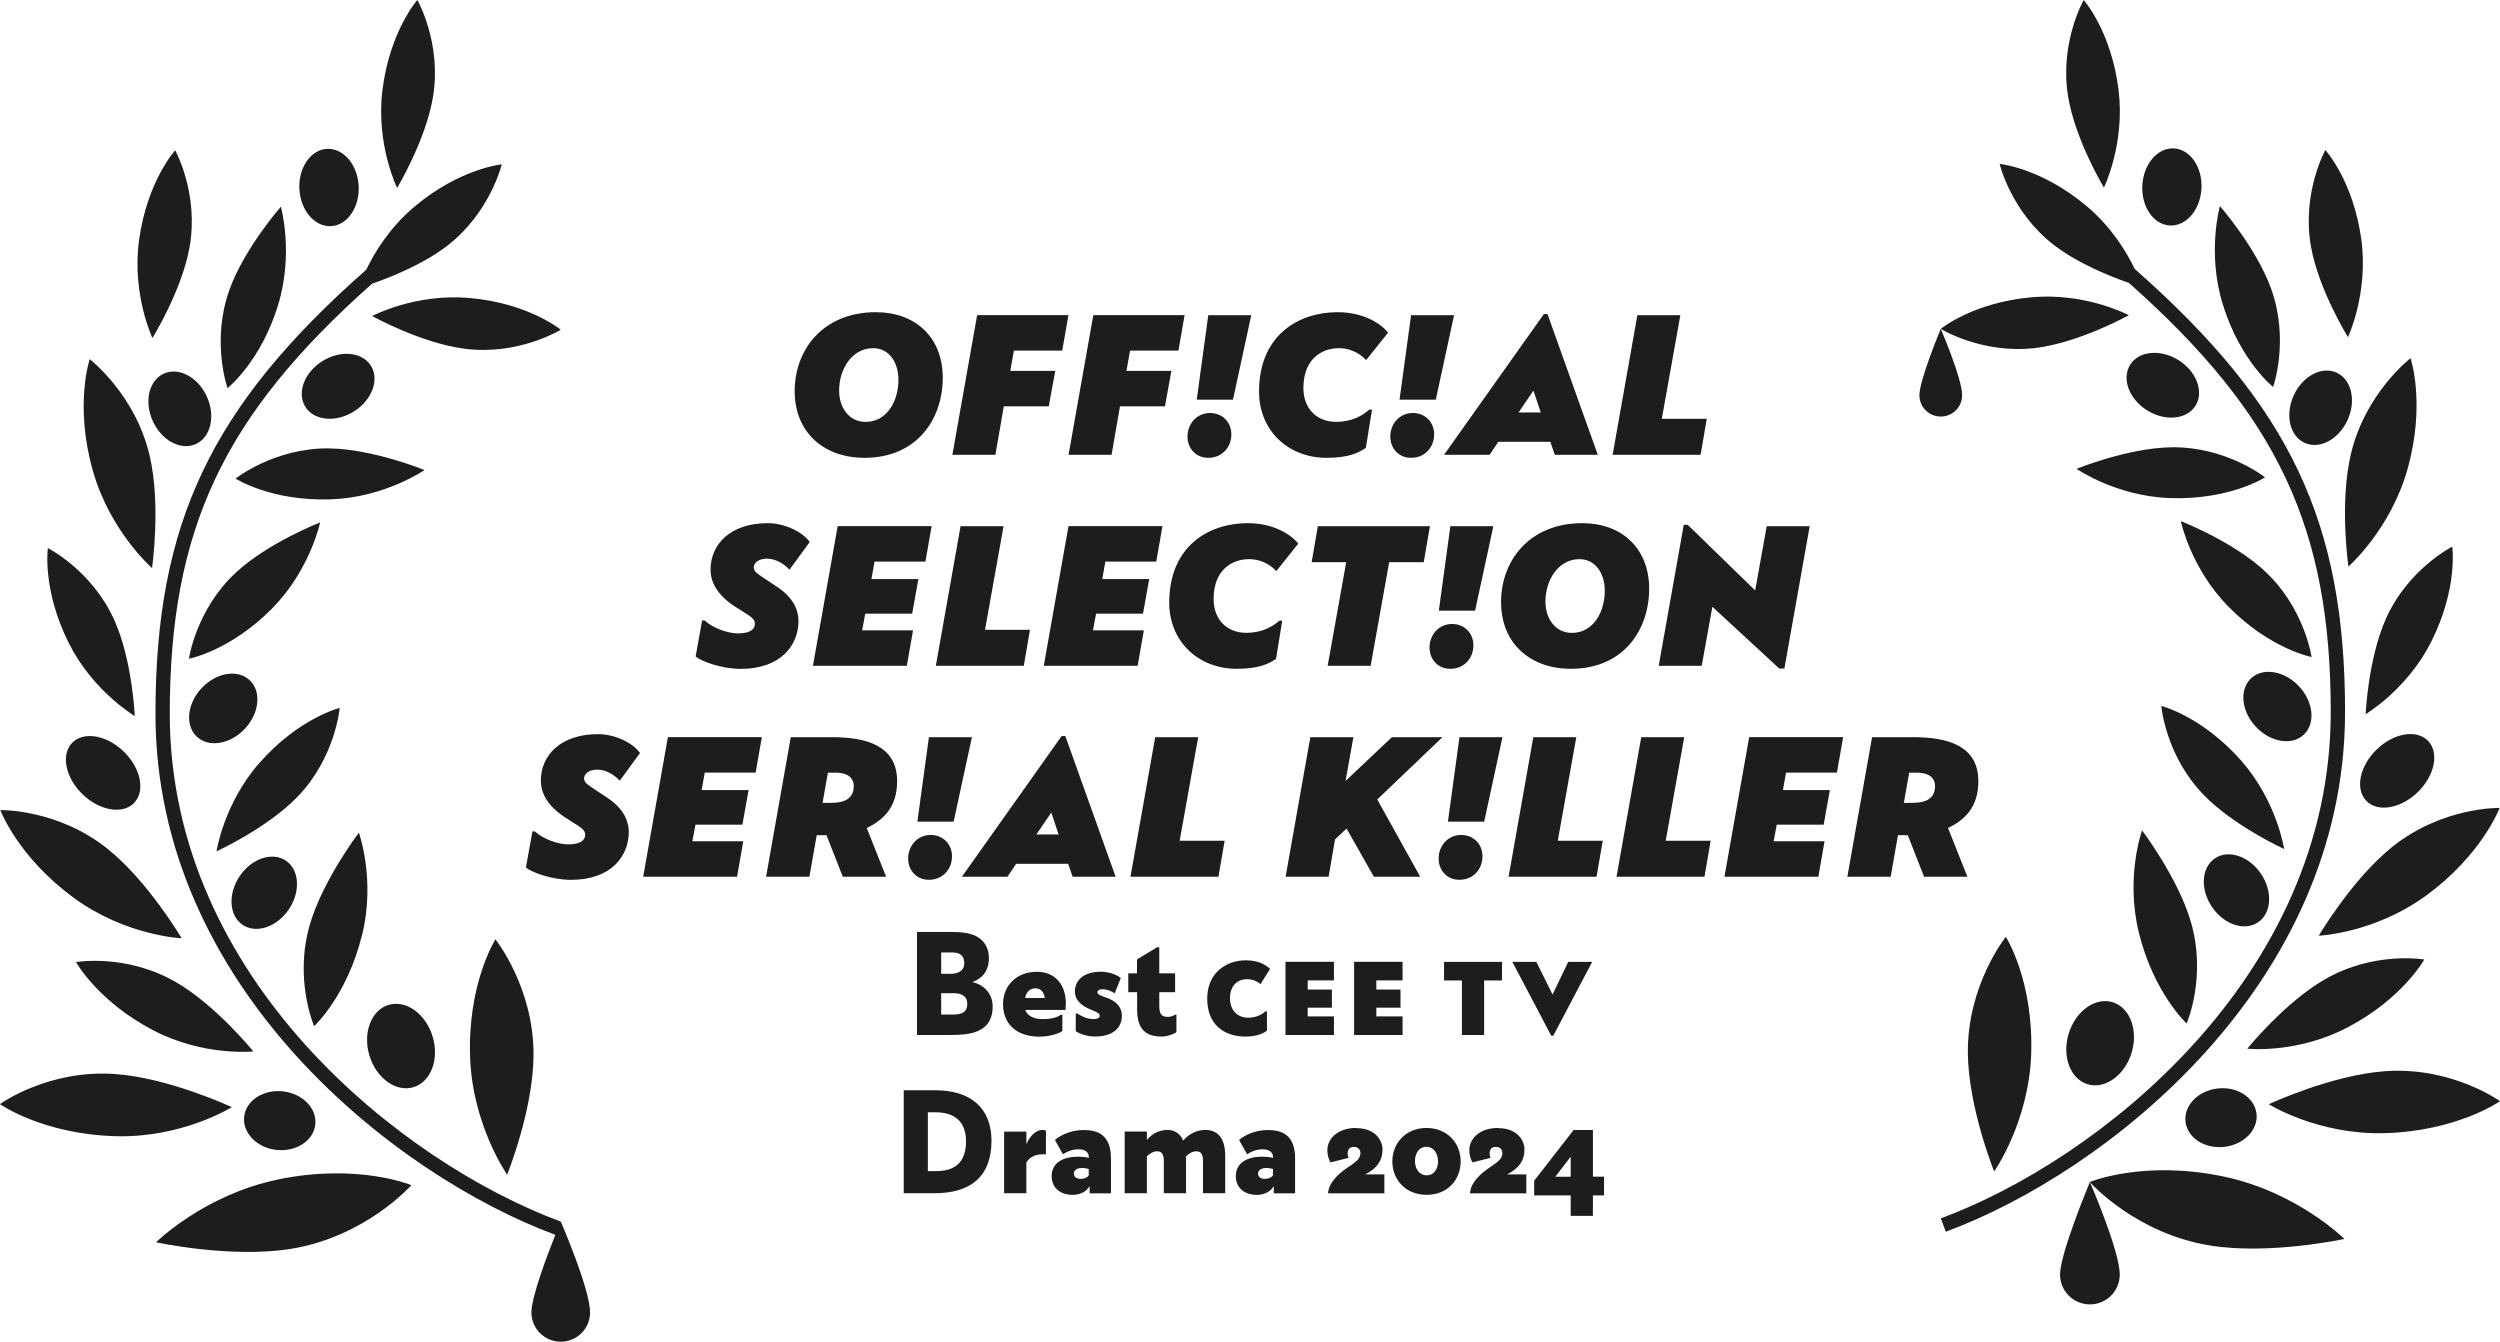
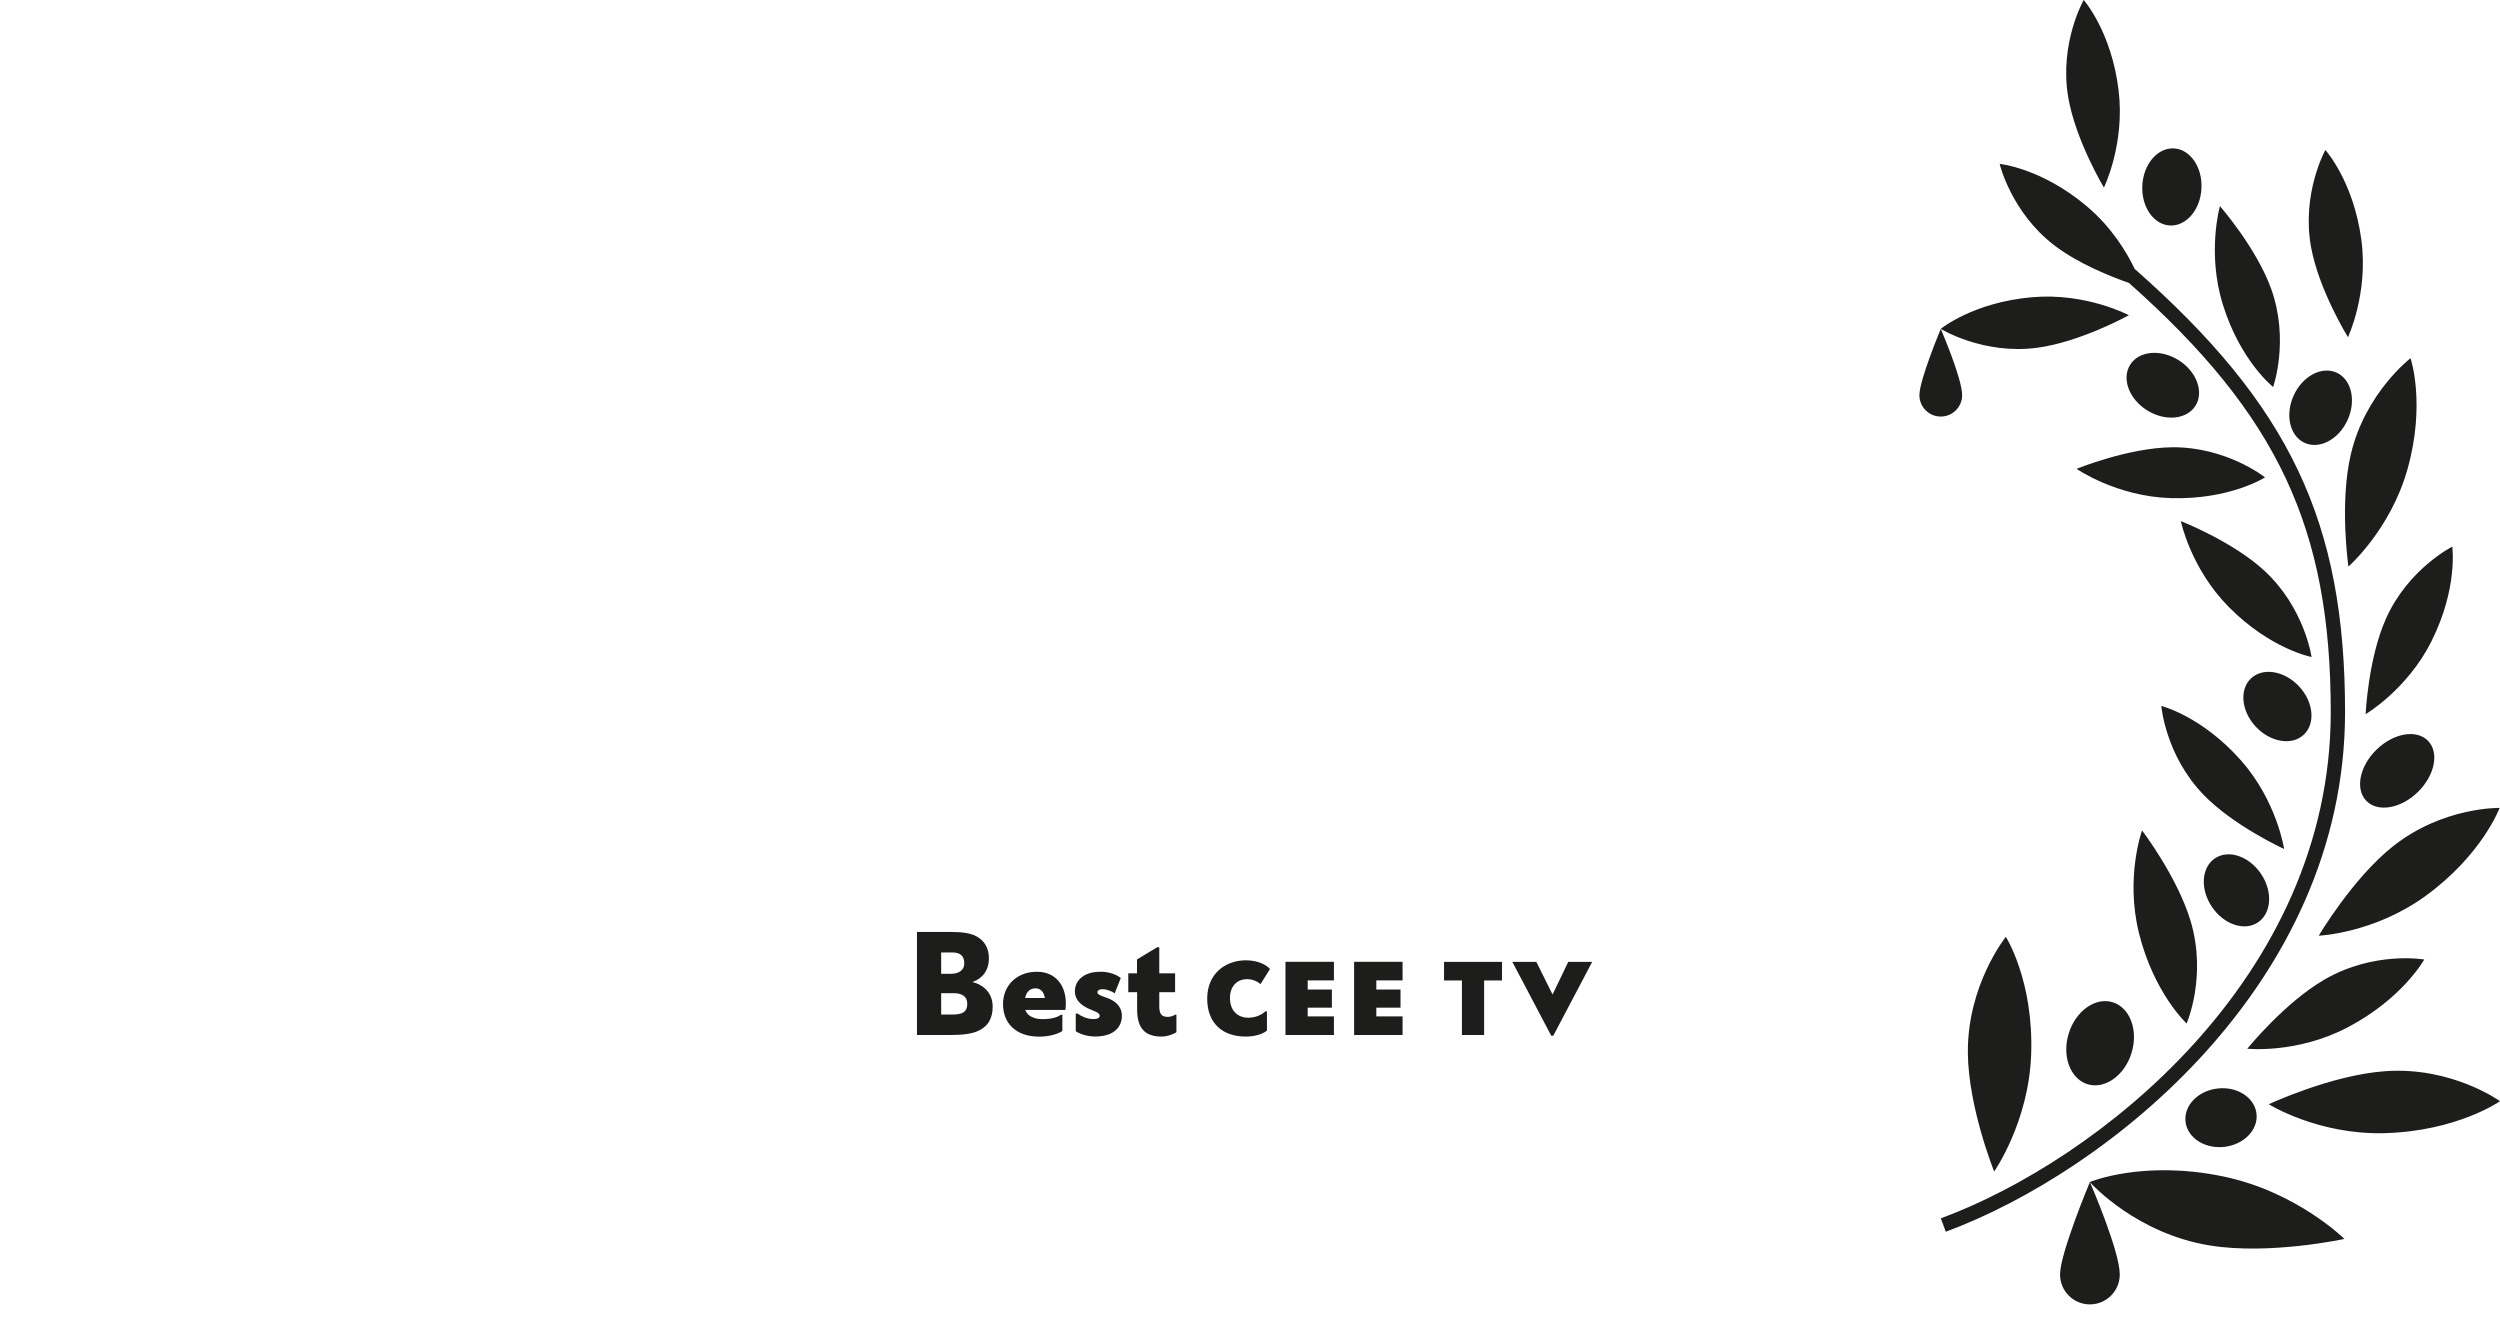
<svg xmlns="http://www.w3.org/2000/svg" id="Vrstva_2" viewBox="0 0 379.18 203.5">
  <g id="Vrstva_1-2">
-     <path d="M42.07,178.92c-11.19,2.34-18.4,9.5-18.4,9.5,0,0,11.38,2.47,20.48.99,11.33-1.84,18.24-9.65,18.24-9.65,0,0-8.09-3.4-20.32-.85M37.03,169.38c-.27,2.45,1.93,4.71,4.91,5.03,2.98.33,5.62-1.4,5.88-3.85.27-2.45-1.93-4.71-4.91-5.03-2.98-.33-5.62,1.4-5.88,3.85M38.43,159.48s-5.65-6.99-11.73-10.51c-7.57-4.38-15.17-3.05-15.17-3.05,0,0,3.29,5.95,11.7,10.34,7.7,4.02,15.2,3.21,15.2,3.21M0,167.47s6.49,4.57,17.57,4.86c10.14.27,17.59-4.41,17.59-4.41,0,0-9.51-4.44-17.69-5.02-10.18-.73-17.48,4.56-17.48,4.56M16.32,128.74C8.68,122.65.05,122.87.05,122.87c0,0,2.65,7.13,11.23,13.37,7.85,5.71,16.27,6.07,16.27,6.07,0,0-5.1-8.66-11.23-13.56M20.33,121.79c1.74-1.78,1.04-5.27-1.55-7.79-2.59-2.52-6.09-3.12-7.83-1.34-1.74,1.78-1.04,5.27,1.55,7.79,2.59,2.52,6.1,3.12,7.83,1.34M17.36,94.1c-3.37-7.58-10.1-10.97-10.1-10.97,0,0-.89,6.28,3.15,14.36,3.69,7.39,10.03,11.11,10.03,11.11,0,0-.36-8.41-3.08-14.5M22.69,69.08c-2.19-9.32-9.08-14.6-9.08-14.6,0,0-2.36,6.92.48,16.94,2.6,9.17,8.97,14.74,8.97,14.74,0,0,1.39-9.6-.37-17.08M28.74,37.56c1.48-8.17-2.17-14.76-2.17-14.76,0,0-4.27,4.69-5.48,13.64-1.11,8.19,2.03,14.83,2.03,14.83,0,0,4.43-7.15,5.62-13.72M31.37,60.14c-1.34-2.95-4.27-4.5-6.53-3.47-2.26,1.03-3.01,4.26-1.66,7.21,1.34,2.95,4.27,4.5,6.53,3.47,2.26-1.03,3.01-4.26,1.66-7.21M42.16,46.31c2.44-7.9.44-14.96.44-14.96,0,0-5.55,6.33-7.8,12.6-2.81,7.81-.29,14.91-.29,14.91,0,0,4.99-3.92,7.66-12.55M54.4,28.2c-.17-3.24-2.32-5.75-4.8-5.62-2.48.13-4.36,2.86-4.19,6.1.17,3.24,2.32,5.75,4.8,5.62,2.48-.13,4.36-2.86,4.19-6.1M65.67,14.73C67.04,6.54,63.3,0,63.3,0,63.3,0,59.1,4.75,58,13.71c-1,8.2,2.23,14.8,2.23,14.8,0,0,4.34-7.21,5.44-13.79M32.84,129.12s7.66-3.49,12.29-8.28c5.77-5.97,6.39-13.47,6.39-13.47,0,0-6.16,1.53-12.13,8.3-5.47,6.19-6.55,13.46-6.55,13.46M36.35,132.89c-1.81,2.69-1.61,5.99.45,7.38,2.06,1.39,5.2.34,7.01-2.35,1.81-2.69,1.61-5.99-.45-7.38-2.06-1.39-5.2-.34-7.01,2.35M54.92,141.82c2.07-8.44-.49-15.53-.49-15.53,0,0-5.44,7.15-7.42,13.89-2.46,8.39.64,15.46.64,15.46,0,0,5-4.61,7.26-13.83M56.04,160.12c1.05,3.44,4.05,5.58,6.69,4.77,2.64-.81,3.93-4.25,2.88-7.7-1.05-3.44-4.05-5.58-6.69-4.77-2.64.81-3.93,4.25-2.88,7.7M37.15,110.52c2.21-2.37,2.53-5.67.71-7.36-1.82-1.7-5.08-1.15-7.29,1.22-2.21,2.37-2.53,5.67-.71,7.36,1.82,1.7,5.08,1.15,7.29-1.22M28.66,99.91s6.23-1.18,12.59-7.6c5.81-5.88,7.3-13.07,7.3-13.07,0,0-7.84,3.05-12.74,7.57-6.1,5.63-7.15,13.09-7.15,13.09M49.93,68.01c-8.3-.11-14.2,4.58-14.2,4.58,0,0,5.33,3.44,14.36,3.15,8.26-.26,14.29-4.45,14.29-4.45,0,0-7.79-3.19-14.45-3.28M46.31,61.7c1.32,2.11,4.61,2.43,7.36.71,2.75-1.72,3.91-4.82,2.59-6.93-1.32-2.11-4.61-2.43-7.36-.71-2.75,1.72-3.91,4.82-2.59,6.93M56.45,47.94s7.36,4.08,13.97,4.95c8.23,1.08,14.63-2.88,14.63-2.88,0,0-4.89-4.04-13.89-4.82-8.24-.71-14.71,2.74-14.71,2.74M75.15,142.47s-4.25,6.66-3.85,17.91c.37,10.29,5.62,17.78,5.62,17.78,0,0,3.93-9.72,4-18.03.09-10.34-5.78-17.66-5.78-17.66M89.5,199.05c0-3.51-4.45-13.78-4.45-13.78,0,0,0,0,0,.01-23.84-8.81-59.3-36.59-59.3-77.01,0-27.94,8.06-45.15,30.68-65.24,2.74-.95,7.71-2.92,11.36-5.72,6.58-5.05,8.31-12.38,8.31-12.38,0,0-6.32.6-13.23,6.41-3.82,3.21-6.1,7.03-7.32,9.57-23.58,20.78-31.97,38.47-31.97,67.36,0,41.49,36.24,69.97,60.65,79.02-1.29,3.24-3.63,9.46-3.63,11.76,0,2.46,1.99,4.45,4.45,4.45s4.45-1.99,4.45-4.45" style="fill:#1d1d1b;" />
    <path d="M344.11,167.48s7.44,4.66,17.55,4.39c11.05-.3,17.52-4.85,17.52-4.85,0,0-7.28-5.28-17.43-4.55-8.16.58-17.64,5.01-17.64,5.01M340.86,159.06s7.48.8,15.16-3.21c8.39-4.38,11.67-10.32,11.67-10.32,0,0-7.58-1.33-15.13,3.04-6.06,3.51-11.7,10.48-11.7,10.48M342.25,168.93c-.27-2.45-2.9-4.17-5.87-3.84-2.97.32-5.17,2.57-4.9,5.02.27,2.45,2.89,4.17,5.87,3.84,2.97-.33,5.17-2.57,4.9-5.02M316.97,179.3c-.09.22-4.52,10.81-4.52,14.01,0,2.5,2.03,4.53,4.53,4.53s4.53-2.03,4.53-4.53c0-3.47-4.26-13.41-4.52-14,.31.35,7.12,7.79,18.16,9.59,9.08,1.48,20.43-.99,20.43-.99,0,0-7.19-7.14-18.35-9.47-12.2-2.55-20.27.84-20.27.84,0,0,.01.01.01.01M294.36,49.89s-3.24,7.73-3.24,10.05c0,1.79,1.45,3.24,3.24,3.24s3.24-1.45,3.24-3.24c0-2.56-3.24-10.05-3.24-10.05M308.21,45.08c-8.97.78-13.85,4.8-13.85,4.8,0,0,6.39,3.95,14.6,2.87,6.59-.87,13.93-4.94,13.93-4.94,0,0-6.46-3.45-14.68-2.73M304.23,142.09s-5.86,7.3-5.76,17.61c.07,8.29,3.99,17.98,3.99,17.98,0,0,5.24-7.47,5.61-17.73.4-11.21-3.84-17.86-3.84-17.86M334.18,120.51c4.62,4.78,12.26,8.26,12.26,8.26,0,0-1.08-7.24-6.53-13.42-5.96-6.75-12.1-8.28-12.1-8.28,0,0,.62,7.49,6.38,13.44M335.94,130.19c-2.06,1.39-2.26,4.68-.45,7.36,1.81,2.68,4.94,3.73,6.99,2.34,2.06-1.39,2.26-4.68.45-7.36-1.81-2.68-4.94-3.73-6.99-2.34M343.54,72.4s-5.88-4.67-14.16-4.56c-6.65.09-14.42,3.27-14.42,3.27,0,0,6.01,4.18,14.25,4.44,9,.28,14.32-3.14,14.32-3.14M333,61.53c1.31-2.1.16-5.2-2.58-6.91-2.74-1.71-6.03-1.4-7.34.71s-.16,5.2,2.58,6.91c2.74,1.71,6.03,1.4,7.34-.71M343.48,86.59c-4.89-4.51-12.71-7.55-12.71-7.55,0,0,1.48,7.17,7.28,13.03,6.34,6.4,12.55,7.58,12.55,7.58,0,0-1.05-7.44-7.13-13.06M349.41,111.44c1.81-1.69,1.5-4.98-.71-7.34-2.2-2.36-5.46-2.91-7.27-1.22-1.81,1.69-1.5,4.98.71,7.34,2.21,2.36,5.46,2.91,7.27,1.22M331.65,155.23s3.09-7.05.64-15.42c-1.97-6.72-7.4-13.86-7.4-13.86,0,0-2.55,7.07-.49,15.49,2.26,9.19,7.25,13.79,7.25,13.79M323.3,159.69c1.05-3.43-.24-6.87-2.87-7.68-2.63-.81-5.62,1.33-6.67,4.76-1.05,3.43.24,6.87,2.87,7.68,2.63.8,5.62-1.33,6.67-4.76M319.11,28.44s3.22-6.58,2.22-14.76c-1.09-8.94-5.29-13.68-5.29-13.68,0,0-3.72,6.52-2.36,14.69,1.1,6.56,5.42,13.75,5.42,13.75M323.78,40.8c-1.21-2.53-3.49-6.34-7.3-9.54-6.89-5.8-13.19-6.4-13.19-6.4,0,0,1.72,7.31,8.29,12.35,3.64,2.79,8.6,4.75,11.33,5.71,22.56,20.03,30.6,37.2,30.6,65.07,0,40.31-35.37,68.02-59.14,76.8l.75,2.03c24.34-9,60.56-37.41,60.56-78.83,0-28.82-8.36-46.46-31.88-67.18M333.9,28.59c.17-3.23-1.7-5.95-4.18-6.08-2.48-.13-4.62,2.38-4.79,5.61-.17,3.23,1.7,5.95,4.18,6.08,2.48.13,4.62-2.38,4.79-5.61M344.77,58.7s2.5-7.08-.29-14.87c-2.25-6.26-7.78-12.57-7.78-12.57,0,0-2,7.05.44,14.92,2.66,8.6,7.64,12.52,7.64,12.52M347.89,59.98c-1.34,2.94-.6,6.16,1.66,7.19,2.26,1.03,5.17-.52,6.51-3.46,1.34-2.94.6-6.16-1.66-7.19-2.26-1.03-5.17.52-6.51,3.46M356.12,51.14s3.13-6.62,2.03-14.79c-1.21-8.93-5.46-13.6-5.46-13.6,0,0-3.64,6.57-2.17,14.71,1.18,6.54,5.6,13.68,5.6,13.68M365.13,71.23c2.83-9.99.48-16.9.48-16.9,0,0-6.87,5.27-9.05,14.56-1.76,7.46-.37,17.04-.37,17.04,0,0,6.35-5.56,8.94-14.7M368.8,97.23c4.03-8.06,3.14-14.32,3.14-14.32,0,0-6.71,3.38-10.07,10.95-2.7,6.08-3.07,14.46-3.07,14.46,0,0,6.31-3.71,10-11.08M360.45,113.7c-2.58,2.52-3.27,5.99-1.54,7.77,1.73,1.78,5.23,1.18,7.81-1.34,2.58-2.52,3.27-5.99,1.54-7.77-1.73-1.78-5.23-1.18-7.81,1.34M379.13,122.54s-8.61-.21-16.23,5.86c-6.12,4.88-11.21,13.52-11.21,13.52,0,0,8.4-.35,16.23-6.05,8.56-6.23,11.2-13.33,11.2-13.33" style="fill:#1d1d1b;" />
-     <path d="M238.23,175.44v3.04h-2.33l2.33-3.04ZM238.67,171.39l-5.98,7.7v2.22h5.54v3.1h3.37v-3.1h1.69v-2.84h-1.69v-7.08h-2.93ZM227.23,171.08c-2.99,0-4.38,1.78-4.38,3.37,0,.81.26,1.47.48,1.85l2.73-.68c-.04-.15-.13-.42-.13-.68,0-.4.15-.99.95-.99.62,0,.99.4.99.95,0,1.63-2.6,1.94-4.29,4.38-.59.86-.62,1.63-.62,1.72h8.54v-2.88h-2.9c1.89-.97,2.62-2.2,2.62-3.78,0-1.25-.97-3.23-3.98-3.23M216.35,173.94c1.06,0,1.76.95,1.76,2.22,0,1.21-.68,2.11-1.72,2.11s-1.78-.9-1.78-2.16.68-2.18,1.74-2.18M216.37,171.08c-3.17,0-5.19,2.33-5.19,5.06s1.96,5.08,5.19,5.08,5.17-2.31,5.17-5.08-2.05-5.06-5.17-5.06M205.7,171.08c-2.99,0-4.38,1.78-4.38,3.37,0,.81.26,1.47.48,1.85l2.73-.68c-.04-.15-.13-.42-.13-.68,0-.4.15-.99.95-.99.62,0,.99.4.99.95,0,1.63-2.6,1.94-4.29,4.38-.59.86-.62,1.63-.62,1.72h8.54v-2.88h-2.9c1.89-.97,2.62-2.2,2.62-3.78,0-1.25-.97-3.23-3.98-3.23M191.99,177.15c.53,0,.92.11,1.08.15v.99c-.13.2-.55.51-1.23.51s-1.03-.35-1.03-.79c0-.66.73-.86,1.19-.86M192.34,171.39c-2.07,0-3.65.84-4.4,1.52l1.21,2.16c.75-.48,1.45-.75,2.38-.75,1.23,0,1.54.68,1.54,1.1v.2c-.37-.11-1.01-.18-1.65-.18-2.53,0-3.98,1.12-3.98,2.93,0,2.05,1.65,2.86,3.12,2.86,1.8,0,2.46-1.03,2.64-1.34v1.1h3.23v-5.28c0-3.65-2.07-4.31-4.09-4.31M170.58,171.63v9.35h3.37v-5.59c.35-.35.92-.77,1.54-.77.75,0,1.03.48,1.03,1.45v4.91h3.37v-5.59c.42-.42.97-.77,1.56-.77.73,0,1.01.51,1.01,1.45v4.91h3.37v-5.68c0-2.75-1.21-3.92-3.01-3.92s-2.95,1.12-3.37,1.63c-.15-.44-.75-1.63-2.4-1.63s-2.66.99-3.1,1.52v-1.28h-3.37ZM164.05,177.15c.53,0,.92.11,1.08.15v.99c-.13.2-.55.51-1.23.51s-1.03-.35-1.03-.79c0-.66.73-.86,1.19-.86M164.41,171.39c-2.07,0-3.65.84-4.4,1.52l1.21,2.16c.75-.48,1.45-.75,2.38-.75,1.23,0,1.54.68,1.54,1.1v.2c-.37-.11-1.01-.18-1.65-.18-2.53,0-3.98,1.12-3.98,2.93,0,2.05,1.65,2.86,3.12,2.86,1.8,0,2.46-1.03,2.64-1.34v1.1h3.23v-5.28c0-3.65-2.07-4.31-4.09-4.31M152.3,171.63v9.35h3.37v-4.66c.4-.66,1.12-1.25,2.57-1.25h.4v-3.59c-.13-.07-.33-.09-.57-.09-1.08,0-2.02,1.17-2.4,2.18v-1.94h-3.37ZM140.74,168.7h1.12c1.76,0,4.66.51,4.66,4.4,0,4.14-2.82,4.53-4.69,4.53h-1.1v-8.93ZM137.07,165.36v15.62h4.69c5.32,0,8.62-2.42,8.62-7.96,0-4.95-3.15-7.66-8.54-7.66h-4.77Z" style="fill:#1d1d1b;" />
    <path d="M229.38,145.89l5.9,11.2h.31l5.9-11.2h-3.63l-2.38,4.95-2.46-4.95h-3.63ZM219.02,145.89v2.82h2.71v8.27h3.37v-8.27h2.71v-2.82h-8.78ZM205.38,145.89v11.09h7.35v-2.82h-3.98v-1.32h3.67v-2.75h-3.67v-1.39h3.98v-2.82h-7.35ZM194.97,145.89v11.09h7.35v-2.82h-3.98v-1.32h3.67v-2.75h-3.67v-1.39h3.98v-2.82h-7.35ZM188.97,145.65c-3.04,0-5.87,1.96-5.87,5.81s2.44,5.76,5.83,5.76c1.78,0,2.82-.57,3.23-.9v-2.93h-.22c-.44.4-1.3.97-2.66.97s-2.73-.9-2.73-2.99c0-1.96,1.28-2.86,2.53-2.86,1.1,0,1.74.46,2.11.75l1.43-2.29c-.26-.33-1.43-1.32-3.65-1.32M175.51,143.67l-3.06,1.85v2.11h-1.32v2.86h1.34v2.62c0,3.1,1.43,4.11,3.74,4.11.86,0,1.91-.42,2.22-.68v-2.64h-.22c-.26.2-.68.33-1.08.33-.88,0-1.3-.35-1.3-1.61v-2.13h2.4v-2.86h-2.4v-3.96h-.33ZM166.86,147.39c-2.55,0-3.83,1.39-3.83,2.95,0,1.78,1.72,2.53,2.68,2.9.9.35,1.08.55,1.08.84,0,.24-.2.48-.99.48-.97,0-1.85-.46-2.38-.84h-.26v2.68c.66.46,1.8.81,2.93.81,3.06,0,4.07-1.63,4.07-3.12s-1.06-2.31-2.24-2.73c-1.03-.37-1.47-.51-1.47-.86,0-.18.13-.46.79-.46s1.43.33,1.83.62l.92-2.31c-.46-.42-1.61-.97-3.12-.97M157.04,149.9c1.08,0,1.36.97,1.43,1.47h-2.97c.04-.51.46-1.47,1.54-1.47M157.26,147.39c-3.06,0-5.13,2.09-5.13,4.91s1.87,4.93,5.52,4.93c1.85,0,3.19-.62,3.48-.86v-2.46h-.22c-.53.37-1.32.66-2.77.66-2.05,0-2.55-1.08-2.62-1.39h6.07c.02-.15.07-.57.07-.99,0-2.62-1.45-4.8-4.4-4.8M142.75,150.64h1.89c1.23,0,2.07.46,2.07,1.61,0,.59-.18,1.12-.75,1.39-.35.15-.81.24-1.47.24h-1.74v-3.23ZM142.75,144.46h1.72c.62,0,1.03.15,1.32.4.33.29.46.7.46,1.21,0,1.21-.95,1.63-2.07,1.63h-1.43v-3.23ZM139.08,141.36v15.62h4.99c1.87,0,3.23-.15,4.22-.59,1.72-.75,2.27-2.13,2.27-3.72,0-2.46-1.94-3.48-3.08-3.72,1.56-.53,2.51-1.8,2.51-3.61,0-1.47-.62-2.68-1.98-3.37-.9-.44-2.05-.62-3.74-.62h-5.19Z" style="fill:#1d1d1b;" />
-     <path d="M289.57,117.19h1.11c2.22,0,2.81,1.05,2.81,2.02,0,1.72-1.11,2.56-3.41,2.56h-1.32l.81-4.58ZM283.94,111.81l-3.75,21.17h6.57l1.11-6.3h1.49l2.47,6.3h6.57l-2.94-7.39c2.43-1.18,4.6-3.07,4.6-7.1,0-5.46-4.78-6.68-9.85-6.68h-6.27ZM265.3,111.81l-3.75,21.17h14.24l.94-5.38h-7.72l.47-2.52h7.12l.94-5.25h-7.12l.47-2.65h7.72l.94-5.38h-14.24ZM248.93,111.81l-3.75,21.17h13.34l.94-5.46h-6.82l2.81-15.71h-6.52ZM232.56,111.81l-3.75,21.17h13.34l.94-5.46h-6.82l2.81-15.71h-6.52ZM221.61,126.64c-2,0-3.41,1.64-3.41,3.57,0,1.81,1.28,3.23,3.15,3.23,2.05,0,3.5-1.55,3.5-3.57,0-1.85-1.36-3.23-3.24-3.23M221.36,111.81l-1.75,12.81h5.5l2.77-12.81h-6.52ZM198.74,111.81l-3.75,21.17h6.52l.98-5.67,1.75-1.64,4.14,7.31h7.03l-6.52-11.72,9.89-9.45h-7.67l-7.03,6.64,1.19-6.64h-6.52ZM175.21,111.81l-3.75,21.17h13.34l.94-5.46h-6.82l2.81-15.71h-6.52ZM159.45,123.24l1.11,3.32h-3.37l2.26-3.32ZM161.02,111.64l-15.13,21.34h6.91l1.32-1.97h7.89l.68,1.97h6.52l-7.63-21.34h-.55ZM141.15,126.64c-2,0-3.41,1.64-3.41,3.57,0,1.81,1.28,3.23,3.15,3.23,2.05,0,3.5-1.55,3.5-3.57,0-1.85-1.36-3.23-3.24-3.23M140.89,111.81l-1.75,12.81h5.5l2.77-12.81h-6.52ZM125.57,117.19h1.11c2.22,0,2.81,1.05,2.81,2.02,0,1.72-1.11,2.56-3.41,2.56h-1.32l.81-4.58ZM119.94,111.81l-3.75,21.17h6.57l1.11-6.3h1.49l2.47,6.3h6.57l-2.94-7.39c2.43-1.18,4.61-3.07,4.61-7.1,0-5.46-4.78-6.68-9.85-6.68h-6.27ZM101.3,111.81l-3.75,21.17h14.24l.94-5.38h-7.72l.47-2.52h7.12l.94-5.25h-7.12l.47-2.65h7.72l.94-5.38h-14.24ZM90.73,111.35c-5.84,0-8.7,3.32-8.7,7.06,0,2.81,2.26,4.66,3.71,5.59l1.32.84c1.15.71,1.7,1.09,1.7,1.76,0,.71-.55,1.47-2.56,1.47-1.58,0-3.88-.84-5.07-1.97h-.38l-.98,5.46c.81.76,4.01,1.89,6.82,1.89,6.22,0,8.78-3.7,8.78-7.27,0-1.47-.64-3.4-3.11-5.08l-2.52-1.68c-.68-.46-1.15-.76-1.15-1.39,0-.55.6-1.3,2-1.3,1.49,0,2.77.97,3.41,1.68l3.07-4.2c-1.02-1.47-3.71-2.86-6.35-2.86" style="fill:#1d1d1b;" />
-     <path d="M255.38,79.6l-3.8,21.38h6.52l1.62-8.95,10.15,9.37h.77l3.84-21.59h-6.52l-1.75,9.74-10.23-9.95h-.6ZM239.56,84.81c2.56,0,3.84,2.35,3.84,4.75,0,3.36-1.79,6.43-4.99,6.43-2.56,0-4.01-2.23-4.01-4.75,0-3.23,1.92-6.43,5.16-6.43M239.99,79.35c-7.97,0-12.32,5.63-12.32,11.97s4.52,10.12,10.57,10.12c8.1,0,11.89-6.01,11.89-12.14s-4.14-9.95-10.15-9.95M220.23,94.64c-2,0-3.41,1.64-3.41,3.57,0,1.81,1.28,3.23,3.15,3.23,2.05,0,3.5-1.55,3.5-3.57,0-1.85-1.36-3.23-3.24-3.23M219.98,79.81l-1.75,12.81h5.5l2.77-12.81h-6.52ZM199.88,79.81l-.94,5.46h5.24l-2.81,15.71h6.52l2.81-15.71h5.24l.94-5.46h-17.01ZM189.23,79.35c-5.84,0-11.89,3.44-11.89,12.05,0,5.84,4.35,10.04,10.27,10.04,3.54,0,4.99-.88,5.93-1.51l.94-5.8h-.43c-.94.84-2.52,1.85-5.03,1.85-2.94,0-4.95-2.02-4.95-5.12,0-4.41,2.77-6.05,5.37-6.05,2.3,0,3.67,1.3,4.14,1.81l3.33-4.16c-.43-.63-2.9-3.11-7.67-3.11M162.06,79.81l-3.75,21.17h14.24l.94-5.38h-7.72l.47-2.52h7.12l.94-5.25h-7.12l.47-2.65h7.72l.94-5.38h-14.24ZM145.69,79.81l-3.75,21.17h13.34l.94-5.46h-6.82l2.81-15.71h-6.52ZM127.05,79.81l-3.75,21.17h14.24l.94-5.38h-7.72l.47-2.52h7.12l.94-5.25h-7.12l.47-2.65h7.72l.94-5.38h-14.24ZM116.47,79.35c-5.84,0-8.7,3.32-8.7,7.06,0,2.81,2.26,4.66,3.71,5.59l1.32.84c1.15.71,1.7,1.09,1.7,1.76,0,.71-.55,1.47-2.56,1.47-1.58,0-3.88-.84-5.07-1.97h-.38l-.98,5.46c.81.76,4.01,1.89,6.82,1.89,6.22,0,8.78-3.7,8.78-7.27,0-1.47-.64-3.4-3.11-5.08l-2.52-1.68c-.68-.46-1.15-.76-1.15-1.39,0-.55.6-1.3,2-1.3,1.49,0,2.77.97,3.41,1.68l3.07-4.2c-1.02-1.47-3.71-2.86-6.35-2.86" style="fill:#1d1d1b;" />
-     <path d="M248.34,47.81l-3.75,21.17h13.34l.94-5.46h-6.82l2.81-15.71h-6.52ZM232.58,59.24l1.11,3.32h-3.37l2.26-3.32ZM234.16,47.64l-15.14,21.34h6.91l1.32-1.97h7.89l.68,1.97h6.52l-7.63-21.34h-.55ZM214.28,62.64c-2,0-3.41,1.64-3.41,3.57,0,1.81,1.28,3.23,3.15,3.23,2.05,0,3.5-1.55,3.5-3.57,0-1.85-1.36-3.23-3.24-3.23M214.02,47.81l-1.75,12.81h5.5l2.77-12.81h-6.52ZM202.85,47.35c-5.84,0-11.89,3.44-11.89,12.05,0,5.84,4.35,10.04,10.27,10.04,3.54,0,4.99-.88,5.93-1.51l.94-5.8h-.43c-.94.84-2.52,1.85-5.03,1.85-2.94,0-4.95-2.02-4.95-5.12,0-4.41,2.77-6.05,5.37-6.05,2.3,0,3.67,1.3,4.14,1.81l3.33-4.16c-.43-.63-2.9-3.11-7.67-3.11M183.52,62.64c-2,0-3.41,1.64-3.41,3.57,0,1.81,1.28,3.23,3.15,3.23,2.05,0,3.5-1.55,3.5-3.57,0-1.85-1.36-3.23-3.24-3.23M183.26,47.81l-1.75,12.81h5.5l2.77-12.81h-6.52ZM165.82,47.81l-3.75,21.17h6.52l1.28-7.35h6.82l.98-5.38h-6.82l.55-3.07h7.33l.94-5.38h-13.86ZM148.2,47.81l-3.75,21.17h6.52l1.28-7.35h6.82l.98-5.38h-6.82l.55-3.07h7.33l.94-5.38h-13.86ZM132.43,52.81c2.56,0,3.84,2.35,3.84,4.75,0,3.36-1.79,6.43-4.99,6.43-2.56,0-4.01-2.23-4.01-4.75,0-3.23,1.92-6.43,5.16-6.43M132.85,47.35c-7.97,0-12.32,5.63-12.32,11.97s4.52,10.12,10.57,10.12c8.1,0,11.89-6.01,11.89-12.14s-4.14-9.95-10.15-9.95" style="fill:#1d1d1b;" />
  </g>
</svg>